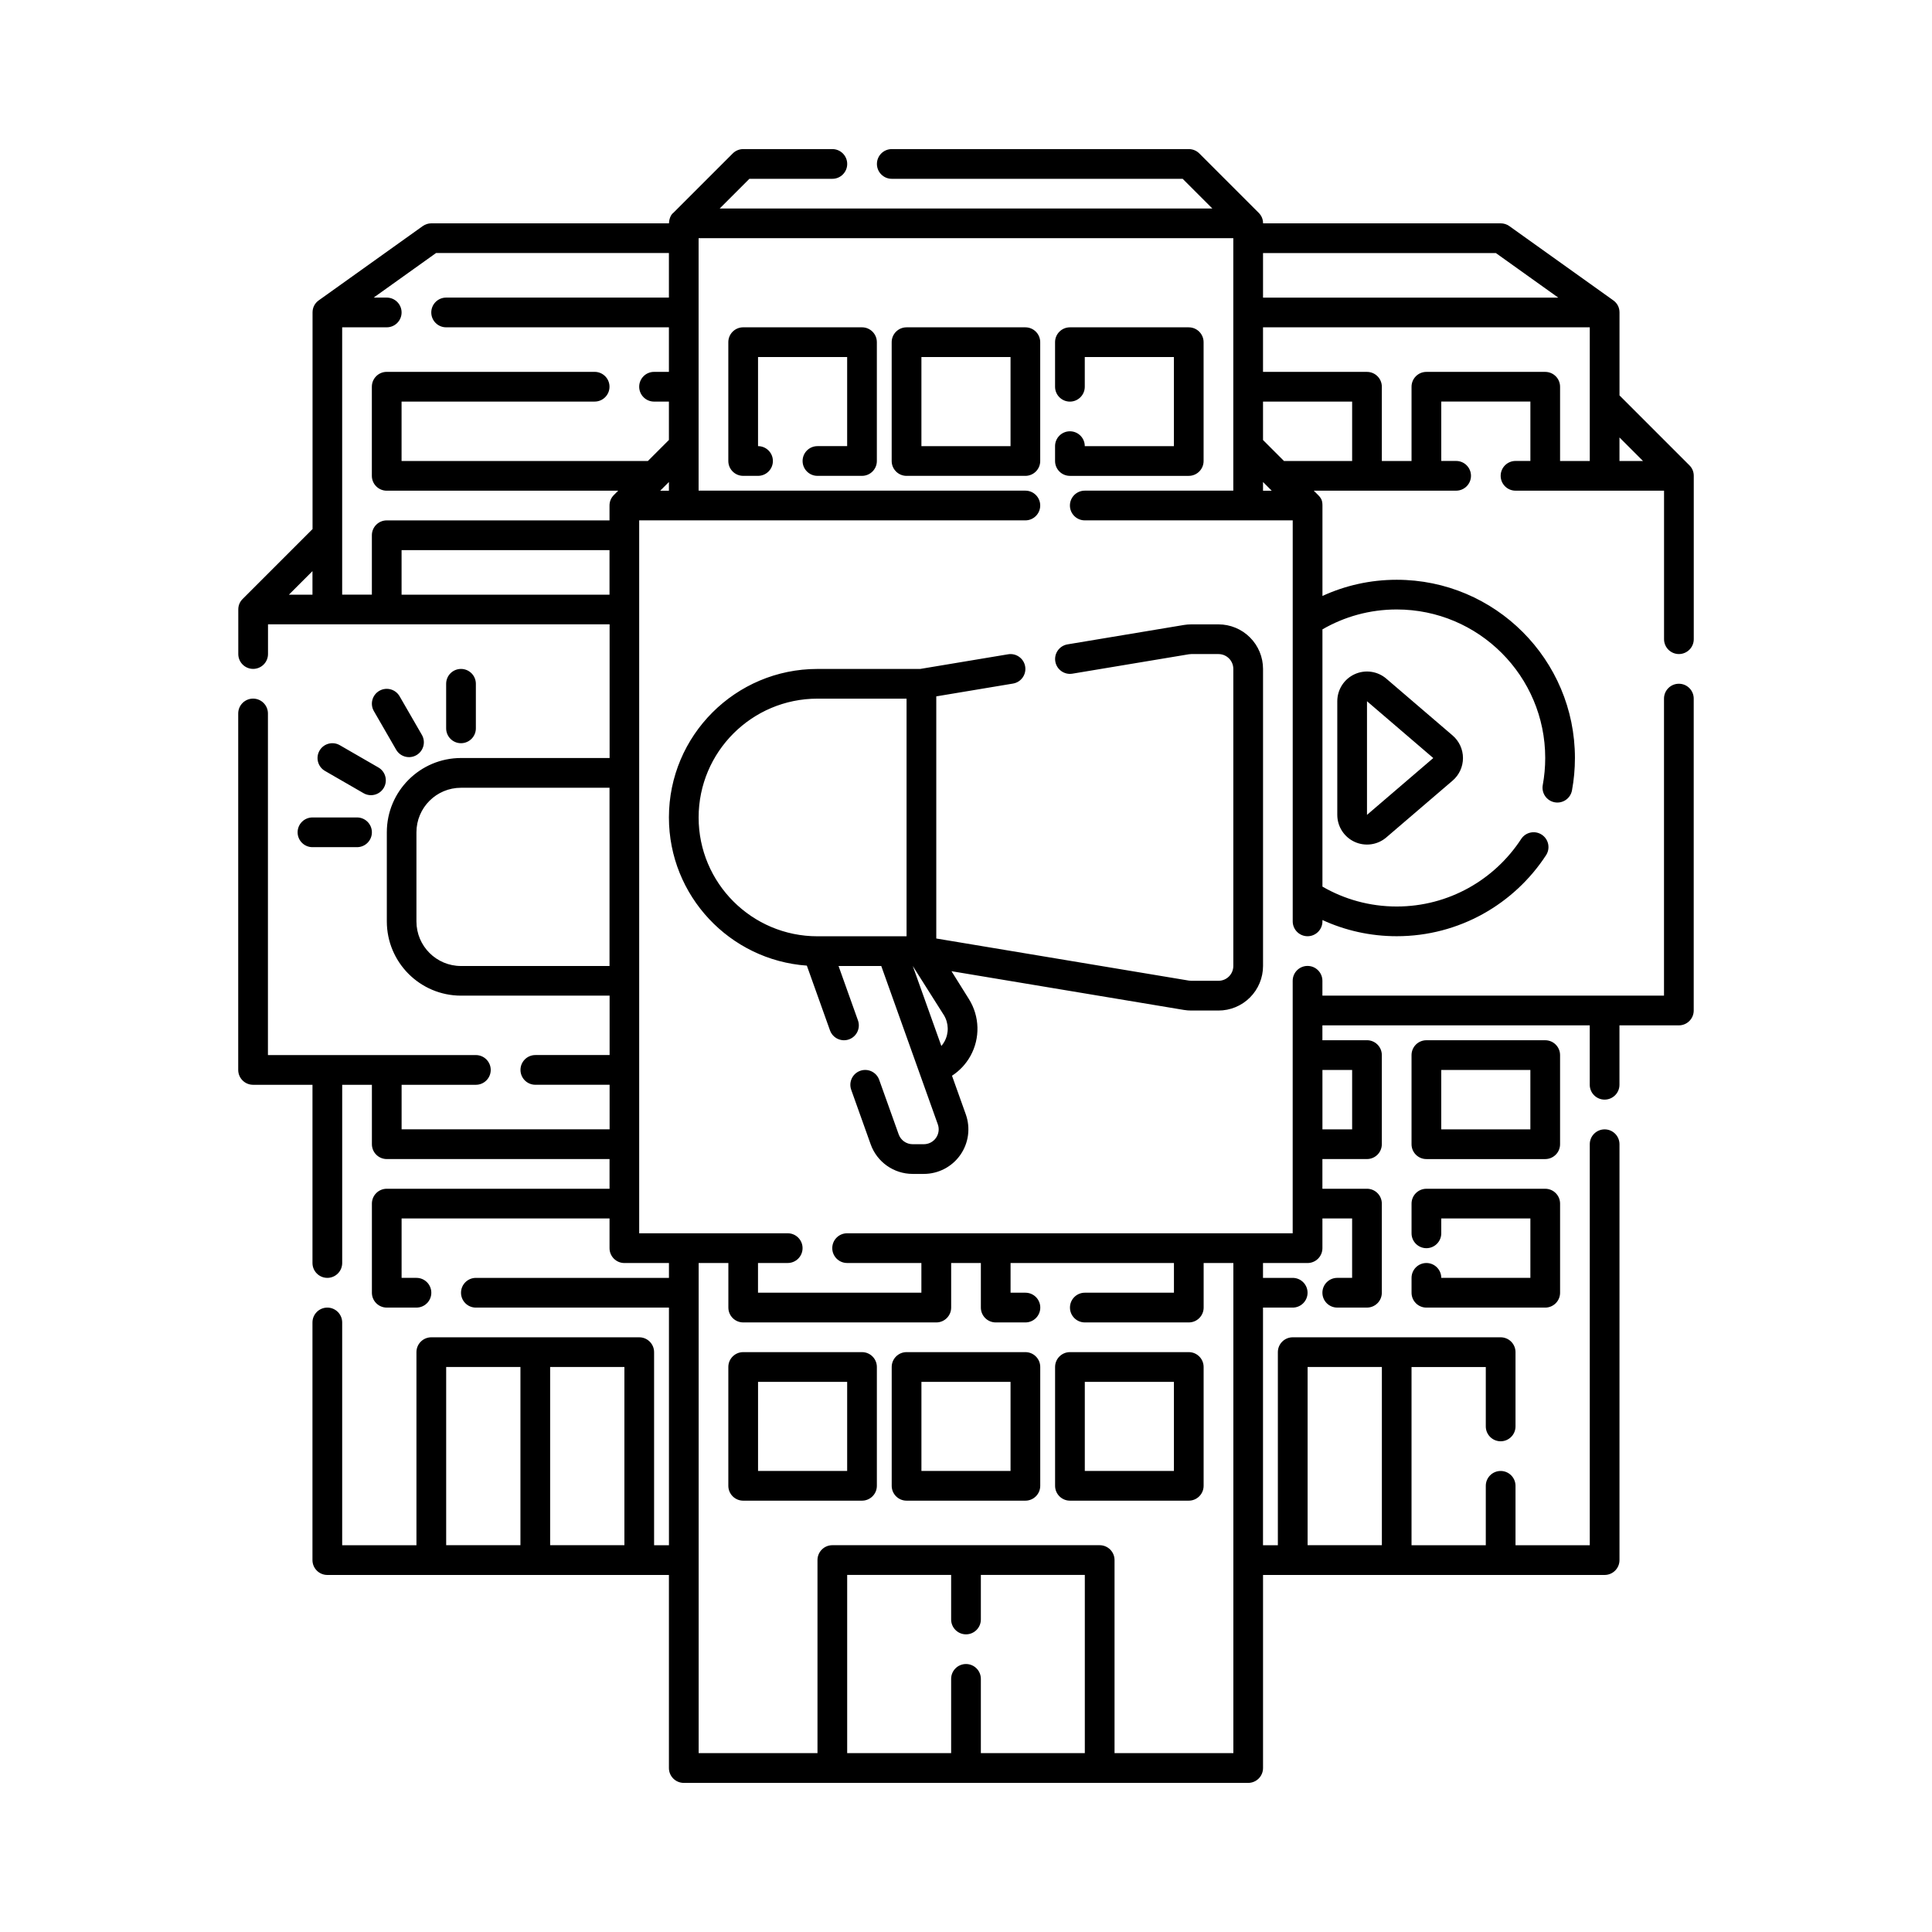
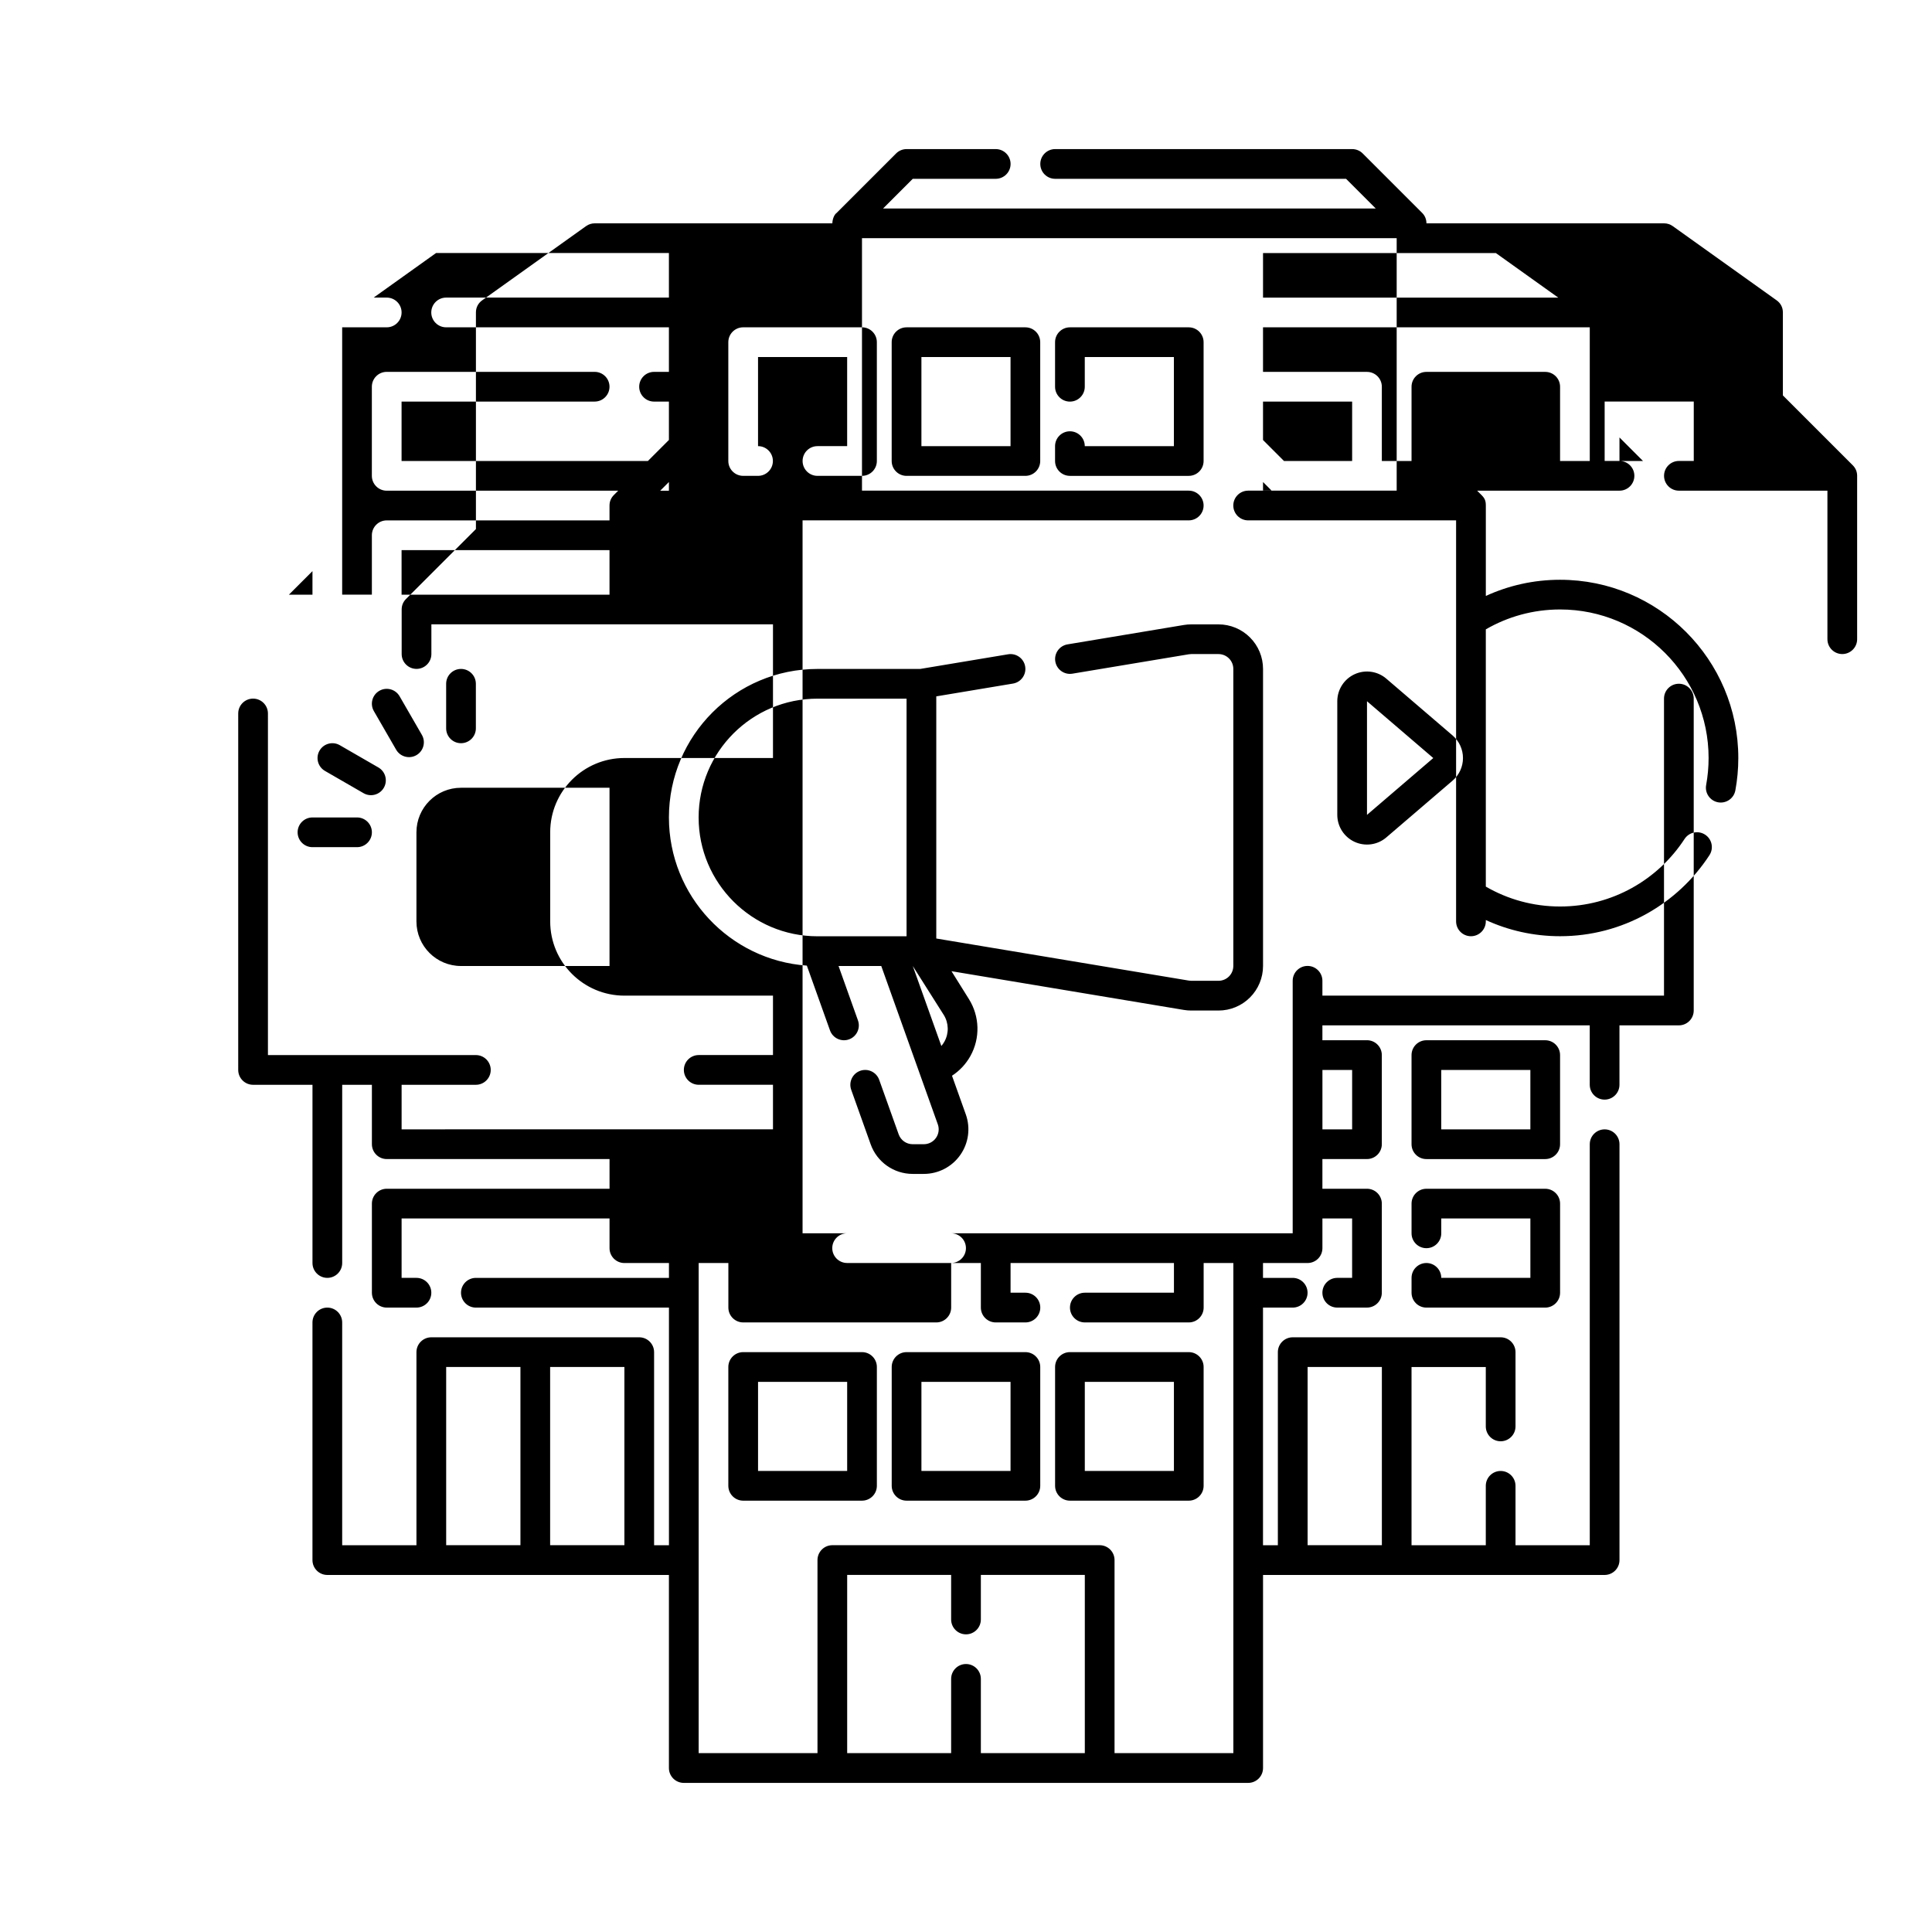
<svg xmlns="http://www.w3.org/2000/svg" fill="#000000" width="800px" height="800px" version="1.1" viewBox="144 144 512 512">
-   <path d="m250.43 443.29v-11.809h19.68c2.172 0 3.938-1.762 3.938-3.938 0-2.172-1.762-3.938-3.938-3.938h-55.105v-90.527c0-2.172-1.762-3.938-3.938-3.938-2.172 0-3.938 1.762-3.938 3.938v94.465c0 2.172 1.762 3.938 3.938 3.938h15.742v47.23c0 2.172 1.762 3.938 3.938 3.938 2.172 0 3.938-1.762 3.938-3.938v-47.23h7.871v15.742c0 2.172 1.762 3.938 3.938 3.938h59.039v7.871h-59.039c-2.172 0-3.938 1.762-3.938 3.938v23.617c0 2.172 1.762 3.938 3.938 3.938h7.871c2.172 0 3.938-1.762 3.938-3.938 0-2.172-1.762-3.938-3.938-3.938h-3.938v-15.742h55.105v7.871c0 2.172 1.762 3.938 3.938 3.938h11.809v3.938h-51.168c-2.172 0-3.938 1.762-3.938 3.938 0 2.172 1.762 3.938 3.938 3.938h51.168v62.977h-3.938v-51.168c0-2.172-1.762-3.938-3.938-3.938h-55.105c-2.172 0-3.938 1.762-3.938 3.938v51.168h-19.68v-59.039c0-2.172-1.762-3.938-3.938-3.938-2.172 0-3.938 1.762-3.938 3.938v62.977c0 2.172 1.762 3.938 3.938 3.938h90.527v51.168c0 2.172 1.762 3.938 3.938 3.938h149.57c2.172 0 3.938-1.762 3.938-3.938v-51.168h90.527c2.172 0 3.938-1.762 3.938-3.938v-110.21c0-2.172-1.762-3.938-3.938-3.938-2.172 0-3.938 1.762-3.938 3.938v106.27h-19.68v-15.742c0-2.172-1.762-3.938-3.938-3.938-2.172 0-3.938 1.762-3.938 3.938v15.742h-19.68v-47.23h19.68v15.742c0 2.172 1.762 3.938 3.938 3.938 2.172 0 3.938-1.762 3.938-3.938v-19.68c0-2.172-1.762-3.938-3.938-3.938h-55.105c-2.172 0-3.938 1.762-3.938 3.938v51.168h-3.938v-62.977h7.871c2.172 0 3.938-1.762 3.938-3.938 0-2.172-1.762-3.938-3.938-3.938h-7.871v-3.938h11.809c2.172 0 3.938-1.762 3.938-3.938v-7.871h7.871v15.742h-3.938c-2.172 0-3.938 1.762-3.938 3.938 0 2.172 1.762 3.938 3.938 3.938h7.871c2.172 0 3.938-1.762 3.938-3.938v-23.617c0-2.172-1.762-3.938-3.938-3.938h-11.809v-7.871h11.809c2.172 0 3.938-1.762 3.938-3.938v-23.617c0-2.172-1.762-3.938-3.938-3.938h-11.809v-3.938h70.848v15.742c0 2.172 1.762 3.938 3.938 3.938 2.172 0 3.938-1.762 3.938-3.938v-15.742h15.742c2.172 0 3.938-1.762 3.938-3.938v-82.656c0-2.172-1.762-3.938-3.938-3.938-2.172 0-3.938 1.762-3.938 3.938v78.719h-90.527v-3.938c0-2.172-1.762-3.938-3.938-3.938-2.172 0-3.938 1.762-3.938 3.938v66.914h-118.08c-2.172 0-3.938 1.762-3.938 3.938 0 2.172 1.762 3.938 3.938 3.938h19.68v7.871h-43.297v-7.871h7.871c2.172 0 3.938-1.762 3.938-3.938 0-2.172-1.762-3.938-3.938-3.938h-39.359v-188.93h102.34c2.172 0 3.938-1.762 3.938-3.938 0-2.172-1.762-3.938-3.938-3.938h-86.594v-66.914h141.7v66.914h-39.359c-2.172 0-3.938 1.762-3.938 3.938 0 2.172 1.762 3.938 3.938 3.938h55.105v106.27c0 2.172 1.762 3.938 3.938 3.938 2.172 0 3.938-1.762 3.938-3.938v-0.355c5.992 2.754 12.66 4.289 19.68 4.289 16.566 0 31.148-8.547 39.582-21.469 1.188-1.82 0.676-4.258-1.145-5.445s-4.258-0.676-5.449 1.145c-7.027 10.77-19.18 17.895-32.988 17.895-7.168 0-13.891-1.922-19.68-5.273v-68.172c5.789-3.352 12.512-5.273 19.68-5.273 21.723 0 39.359 17.637 39.359 39.359 0 2.445-0.223 4.836-0.648 7.16-0.395 2.137 1.023 4.191 3.156 4.582 2.137 0.395 4.191-1.02 4.586-3.156 0.512-2.781 0.781-5.652 0.781-8.586 0-26.066-21.164-47.23-47.23-47.23-7.023 0-13.688 1.535-19.68 4.289v-23.969c0-1.254-0.27-1.898-1.152-2.781l-1.152-1.152h37.73c2.172 0 3.938-1.762 3.938-3.938 0-2.172-1.762-3.938-3.938-3.938h-3.938v-15.742h23.617v15.742h-3.938c-2.172 0-3.938 1.762-3.938 3.938 0 2.172 1.762 3.938 3.938 3.938h39.359v39.359c0 2.172 1.762 3.938 3.938 3.938 2.172 0 3.938-1.762 3.938-3.938v-43.297c0-1.074-0.395-2.023-1.152-2.781l-18.527-18.527v-21.988c0-1.312-0.582-2.441-1.648-3.203l-27.551-19.68c-0.664-0.477-1.469-0.73-2.285-0.73h-62.977c0-1.074-0.395-2.023-1.152-2.781l-15.742-15.742c-0.734-0.738-1.738-1.152-2.781-1.152h-78.719c-2.172 0-3.938 1.762-3.938 3.938 0 2.172 1.762 3.938 3.938 3.938h77.09l7.871 7.871h-130.57l7.871-7.871h21.988c2.172 0 3.938-1.762 3.938-3.938 0-2.172-1.762-3.938-3.938-3.938h-23.617c-1.043 0-2.047 0.414-2.781 1.152l-15.742 15.742c-0.754 0.52-1.152 1.867-1.152 2.781h-62.977c-0.82 0-1.621 0.254-2.285 0.73l-27.551 19.68c-1.062 0.758-1.648 1.902-1.648 3.203v57.41l-18.527 18.527c-0.758 0.758-1.152 1.707-1.152 2.781v11.809c0 2.172 1.762 3.938 3.938 3.938 2.172 0 3.938-1.762 3.938-3.938v-7.871h90.527v35.426h-39.359c-10.867 0-19.68 8.812-19.68 19.68v23.617c0 10.867 8.812 19.68 19.68 19.68h39.359v15.742h-19.68c-2.172 0-3.938 1.762-3.938 3.938 0 2.172 1.762 3.938 3.938 3.938h19.68v11.809h-55.105zm220.42 165.31v-129.89h-7.871v11.809c0 2.172-1.762 3.938-3.938 3.938h-27.551c-2.172 0-3.938-1.762-3.938-3.938 0-2.172 1.762-3.938 3.938-3.938h23.617v-7.871h-43.297v7.871h3.938c2.172 0 3.938 1.762 3.938 3.938 0 2.172-1.762 3.938-3.938 3.938h-7.871c-2.172 0-3.938-1.762-3.938-3.938v-11.809h-7.871v11.809c0 2.172-1.762 3.938-3.938 3.938h-51.168c-2.172 0-3.938-1.762-3.938-3.938v-11.809h-7.871v129.89h31.488v-51.168c0-2.172 1.762-3.938 3.938-3.938h70.848c2.172 0 3.938 1.762 3.938 3.938v51.168h31.488zm-102.34 0h27.551v-19.68c0-2.172 1.762-3.938 3.938-3.938 2.172 0 3.938 1.762 3.938 3.938v19.68h27.551v-47.23h-27.551v11.809c0 2.172-1.762 3.938-3.938 3.938-2.172 0-3.938-1.762-3.938-3.938v-11.809h-27.551zm122.02-55.105h19.68v-47.23h-19.68zm-228.29 0h19.68v-47.23h-19.68zm27.551-47.23v47.23h19.68v-47.23zm173.18 0c0-2.172-1.762-3.938-3.938-3.938h-31.488c-2.172 0-3.938 1.762-3.938 3.938v31.488c0 2.172 1.762 3.938 3.938 3.938h31.488c2.172 0 3.938-1.762 3.938-3.938zm-86.594 0c0-2.172-1.762-3.938-3.938-3.938h-31.488c-2.172 0-3.938 1.762-3.938 3.938v31.488c0 2.172 1.762 3.938 3.938 3.938h31.488c2.172 0 3.938-1.762 3.938-3.938zm43.297 0c0-2.172-1.762-3.938-3.938-3.938h-31.488c-2.172 0-3.938 1.762-3.938 3.938v31.488c0 2.172 1.762 3.938 3.938 3.938h31.488c2.172 0 3.938-1.762 3.938-3.938zm-51.168 3.938v23.617h-23.617v-23.617zm86.594 0v23.617h-23.617v-23.617zm-43.297 0v23.617h-23.617v-23.617zm106.27-27.551v3.938c0 2.172 1.762 3.938 3.938 3.938h31.488c2.172 0 3.938-1.762 3.938-3.938v-23.617c0-2.172-1.762-3.938-3.938-3.938h-31.488c-2.172 0-3.938 1.762-3.938 3.938v7.871c0 2.172 1.762 3.938 3.938 3.938 2.172 0 3.938-1.762 3.938-3.938v-3.938h23.617v15.742h-23.617c0-2.172-1.762-3.938-3.938-3.938-2.172 0-3.938 1.762-3.938 3.938zm-125.95-89.926v-64.18l20.324-3.391c2.144-0.355 3.594-2.387 3.234-4.527-0.355-2.144-2.387-3.594-4.527-3.234l-23.297 3.883h-27.227c-21.723 0-39.359 17.637-39.359 39.359 0 20.777 16.133 37.816 36.551 39.262l6.133 17.164c0.73 2.047 2.984 3.113 5.031 2.387 2.047-0.73 3.113-2.988 2.383-5.031l-5.148-14.422h11.32l14.992 41.973c0.43 1.203 0.246 2.543-0.492 3.59-0.734 1.047-1.938 1.668-3.215 1.668h-2.965c-1.66 0-3.144-1.047-3.703-2.613l-5.164-14.453c-0.73-2.047-2.984-3.113-5.031-2.387-2.047 0.73-3.113 2.988-2.383 5.031 2.019 5.66 3.867 10.836 5.16 14.457 1.68 4.699 6.133 7.836 11.121 7.836h2.965c3.84 0 7.438-1.867 9.652-5.008 2.211-3.137 2.758-7.156 1.469-10.773l-3.656-10.238c2-1.301 3.691-3.086 4.887-5.242 2.613-4.719 2.465-10.484-0.398-15.059l-4.625-7.402 61.59 10.266c0.641 0.105 1.289 0.16 1.945 0.16h7.219c3.133 0 6.137-1.242 8.348-3.461 2.215-2.211 3.461-5.215 3.461-8.348v-78.719c0-3.133-1.242-6.137-3.461-8.348-2.211-2.215-5.215-3.461-8.348-3.461h-7.219c-0.652 0-1.305 0.055-1.945 0.16l-30.844 5.141c-2.144 0.359-3.594 2.387-3.234 4.531 0.355 2.141 2.387 3.59 4.527 3.234l30.848-5.141c0.211-0.035 0.43-0.055 0.648-0.055h7.219c1.043 0 2.047 0.414 2.781 1.152 0.738 0.734 1.152 1.738 1.152 2.781v78.719c0 1.043-0.414 2.047-1.152 2.781-0.734 0.738-1.738 1.152-2.781 1.152h-7.219c-0.219 0-0.438-0.02-0.648-0.055l-66.918-11.152zm165.31 30.887c0-2.172-1.762-3.938-3.938-3.938h-31.488c-2.172 0-3.938 1.762-3.938 3.938v23.617c0 2.172 1.762 3.938 3.938 3.938h31.488c2.172 0 3.938-1.762 3.938-3.938zm-7.871 3.938v15.742h-23.617v-15.742zm-55.105 0v15.742h7.871v-15.742zm-100.36-14.594-8.203-12.957 7.574 21.199c0.309-0.359 0.582-0.75 0.816-1.172 1.227-2.215 1.156-4.922-0.184-7.07zm-88.57-60.191h-39.359c-6.523 0-11.809 5.285-11.809 11.809v23.617c0 6.523 5.285 11.809 11.809 11.809h39.359zm78.719-23.617v62.977h-23.617c-17.379 0-31.488-14.109-31.488-31.488s14.109-31.488 31.488-31.488zm-157.44 39.359h11.809c2.172 0 3.938-1.762 3.938-3.938 0-2.172-1.762-3.938-3.938-3.938h-11.809c-2.172 0-3.938 1.762-3.938 3.938 0 2.172 1.762 3.938 3.938 3.938zm302.15-17.637c1.742-1.496 2.746-3.68 2.746-5.981 0-2.297-1.004-4.484-2.746-5.981l-17.566-15.055c-2.336-2.004-5.621-2.461-8.414-1.176-2.789 1.285-4.582 4.078-4.582 7.152v30.117c0 3.074 1.789 5.863 4.582 7.152 2.793 1.281 6.082 0.828 8.414-1.176zm-22.691-21.039 17.566 15.059-17.566 15.059zm-276.15 18.469 10.227 5.902c1.883 1.086 4.289 0.441 5.375-1.441s0.441-4.289-1.441-5.375l-10.227-5.902c-1.883-1.086-4.289-0.441-5.375 1.441-1.086 1.883-0.441 4.289 1.441 5.375zm12.965-15.848 5.902 10.227c1.086 1.883 3.496 2.527 5.375 1.441 1.883-1.086 2.527-3.496 1.441-5.375l-5.902-10.227c-1.086-1.883-3.496-2.527-5.375-1.441-1.883 1.086-2.527 3.496-1.441 5.375zm19.152-7.242v11.809c0 2.172 1.762 3.938 3.938 3.938 2.172 0 3.938-1.762 3.938-3.938v-11.809c0-2.172-1.762-3.938-3.938-3.938-2.172 0-3.938 1.762-3.938 3.938zm-41.668-23.617h6.242v-6.242zm84.961-11.809h-55.105v11.809h55.105zm15.742-29.18v-10.18h-3.938c-2.172 0-3.938-1.762-3.938-3.938 0-2.172 1.762-3.938 3.938-3.938h3.938v-11.809h-59.039c-2.172 0-3.938-1.762-3.938-3.938 0-2.172 1.762-3.938 3.938-3.938h59.039v-11.809h-61.715l-16.531 11.809h3.465c2.172 0 3.938 1.762 3.938 3.938 0 2.172-1.762 3.938-3.938 3.938h-11.809v70.848h7.871v-15.742c0-2.172 1.762-3.938 3.938-3.938h59.039v-3.938c0-1.07 0.398-2.027 1.152-2.781l1.152-1.152h-61.348c-2.172 0-3.938-1.762-3.938-3.938v-23.617c0-2.172 1.762-3.938 3.938-3.938h55.105c2.172 0 3.938 1.762 3.938 3.938 0 2.172-1.762 3.938-3.938 3.938h-51.168v15.742h65.281l5.566-5.566zm0 11.133-2.305 2.305h2.305zm159.75 2.305-2.305-2.305v2.305zm-120.39-3.938h11.809c2.172 0 3.938-1.762 3.938-3.938v-31.488c0-2.172-1.762-3.938-3.938-3.938h-31.488c-2.172 0-3.938 1.762-3.938 3.938v31.488c0 2.172 1.762 3.938 3.938 3.938h3.938c2.172 0 3.938-1.762 3.938-3.938 0-2.172-1.762-3.938-3.938-3.938v-23.617h23.617v23.617h-7.871c-2.172 0-3.938 1.762-3.938 3.938 0 2.172 1.762 3.938 3.938 3.938zm70.848-7.871c0-2.172-1.762-3.938-3.938-3.938-2.172 0-3.938 1.762-3.938 3.938v3.938c0 2.172 1.762 3.938 3.938 3.938h31.488c2.172 0 3.938-1.762 3.938-3.938v-31.488c0-2.172-1.762-3.938-3.938-3.938h-31.488c-2.172 0-3.938 1.762-3.938 3.938v11.809c0 2.172 1.762 3.938 3.938 3.938 2.172 0 3.938-1.762 3.938-3.938v-7.871h23.617v23.617h-23.617zm-11.809-27.551c0-2.172-1.762-3.938-3.938-3.938h-31.488c-2.172 0-3.938 1.762-3.938 3.938v31.488c0 2.172 1.762 3.938 3.938 3.938h31.488c2.172 0 3.938-1.762 3.938-3.938zm159.75 31.488-6.242-6.242v6.242zm-14.113 0v-35.426h-86.594v11.809h27.551c2.172 0 3.938 1.762 3.938 3.938v19.68h7.871v-19.68c0-2.172 1.762-3.938 3.938-3.938h31.488c2.172 0 3.938 1.762 3.938 3.938v19.68zm-81.027 0h18.051v-15.742h-23.617v10.18l5.566 5.566zm-72.477-27.551v23.617h-23.617v-23.617zm145.16-15.742-16.531-11.809h-61.715v11.809z" fill-rule="evenodd" />
+   <path d="m250.43 443.29v-11.809h19.68c2.172 0 3.938-1.762 3.938-3.938 0-2.172-1.762-3.938-3.938-3.938h-55.105v-90.527c0-2.172-1.762-3.938-3.938-3.938-2.172 0-3.938 1.762-3.938 3.938v94.465c0 2.172 1.762 3.938 3.938 3.938h15.742v47.23c0 2.172 1.762 3.938 3.938 3.938 2.172 0 3.938-1.762 3.938-3.938v-47.23h7.871v15.742c0 2.172 1.762 3.938 3.938 3.938h59.039v7.871h-59.039c-2.172 0-3.938 1.762-3.938 3.938v23.617c0 2.172 1.762 3.938 3.938 3.938h7.871c2.172 0 3.938-1.762 3.938-3.938 0-2.172-1.762-3.938-3.938-3.938h-3.938v-15.742h55.105v7.871c0 2.172 1.762 3.938 3.938 3.938h11.809v3.938h-51.168c-2.172 0-3.938 1.762-3.938 3.938 0 2.172 1.762 3.938 3.938 3.938h51.168v62.977h-3.938v-51.168c0-2.172-1.762-3.938-3.938-3.938h-55.105c-2.172 0-3.938 1.762-3.938 3.938v51.168h-19.68v-59.039c0-2.172-1.762-3.938-3.938-3.938-2.172 0-3.938 1.762-3.938 3.938v62.977c0 2.172 1.762 3.938 3.938 3.938h90.527v51.168c0 2.172 1.762 3.938 3.938 3.938h149.57c2.172 0 3.938-1.762 3.938-3.938v-51.168h90.527c2.172 0 3.938-1.762 3.938-3.938v-110.21c0-2.172-1.762-3.938-3.938-3.938-2.172 0-3.938 1.762-3.938 3.938v106.27h-19.68v-15.742c0-2.172-1.762-3.938-3.938-3.938-2.172 0-3.938 1.762-3.938 3.938v15.742h-19.68v-47.23h19.68v15.742c0 2.172 1.762 3.938 3.938 3.938 2.172 0 3.938-1.762 3.938-3.938v-19.68c0-2.172-1.762-3.938-3.938-3.938h-55.105c-2.172 0-3.938 1.762-3.938 3.938v51.168h-3.938v-62.977h7.871c2.172 0 3.938-1.762 3.938-3.938 0-2.172-1.762-3.938-3.938-3.938h-7.871v-3.938h11.809c2.172 0 3.938-1.762 3.938-3.938v-7.871h7.871v15.742h-3.938c-2.172 0-3.938 1.762-3.938 3.938 0 2.172 1.762 3.938 3.938 3.938h7.871c2.172 0 3.938-1.762 3.938-3.938v-23.617c0-2.172-1.762-3.938-3.938-3.938h-11.809v-7.871h11.809c2.172 0 3.938-1.762 3.938-3.938v-23.617c0-2.172-1.762-3.938-3.938-3.938h-11.809v-3.938h70.848v15.742c0 2.172 1.762 3.938 3.938 3.938 2.172 0 3.938-1.762 3.938-3.938v-15.742h15.742c2.172 0 3.938-1.762 3.938-3.938v-82.656c0-2.172-1.762-3.938-3.938-3.938-2.172 0-3.938 1.762-3.938 3.938v78.719h-90.527v-3.938c0-2.172-1.762-3.938-3.938-3.938-2.172 0-3.938 1.762-3.938 3.938v66.914h-118.08c-2.172 0-3.938 1.762-3.938 3.938 0 2.172 1.762 3.938 3.938 3.938h19.68v7.871v-7.871h7.871c2.172 0 3.938-1.762 3.938-3.938 0-2.172-1.762-3.938-3.938-3.938h-39.359v-188.93h102.34c2.172 0 3.938-1.762 3.938-3.938 0-2.172-1.762-3.938-3.938-3.938h-86.594v-66.914h141.7v66.914h-39.359c-2.172 0-3.938 1.762-3.938 3.938 0 2.172 1.762 3.938 3.938 3.938h55.105v106.27c0 2.172 1.762 3.938 3.938 3.938 2.172 0 3.938-1.762 3.938-3.938v-0.355c5.992 2.754 12.66 4.289 19.68 4.289 16.566 0 31.148-8.547 39.582-21.469 1.188-1.82 0.676-4.258-1.145-5.445s-4.258-0.676-5.449 1.145c-7.027 10.77-19.18 17.895-32.988 17.895-7.168 0-13.891-1.922-19.68-5.273v-68.172c5.789-3.352 12.512-5.273 19.68-5.273 21.723 0 39.359 17.637 39.359 39.359 0 2.445-0.223 4.836-0.648 7.16-0.395 2.137 1.023 4.191 3.156 4.582 2.137 0.395 4.191-1.02 4.586-3.156 0.512-2.781 0.781-5.652 0.781-8.586 0-26.066-21.164-47.23-47.23-47.23-7.023 0-13.688 1.535-19.68 4.289v-23.969c0-1.254-0.27-1.898-1.152-2.781l-1.152-1.152h37.73c2.172 0 3.938-1.762 3.938-3.938 0-2.172-1.762-3.938-3.938-3.938h-3.938v-15.742h23.617v15.742h-3.938c-2.172 0-3.938 1.762-3.938 3.938 0 2.172 1.762 3.938 3.938 3.938h39.359v39.359c0 2.172 1.762 3.938 3.938 3.938 2.172 0 3.938-1.762 3.938-3.938v-43.297c0-1.074-0.395-2.023-1.152-2.781l-18.527-18.527v-21.988c0-1.312-0.582-2.441-1.648-3.203l-27.551-19.68c-0.664-0.477-1.469-0.73-2.285-0.73h-62.977c0-1.074-0.395-2.023-1.152-2.781l-15.742-15.742c-0.734-0.738-1.738-1.152-2.781-1.152h-78.719c-2.172 0-3.938 1.762-3.938 3.938 0 2.172 1.762 3.938 3.938 3.938h77.09l7.871 7.871h-130.57l7.871-7.871h21.988c2.172 0 3.938-1.762 3.938-3.938 0-2.172-1.762-3.938-3.938-3.938h-23.617c-1.043 0-2.047 0.414-2.781 1.152l-15.742 15.742c-0.754 0.52-1.152 1.867-1.152 2.781h-62.977c-0.82 0-1.621 0.254-2.285 0.73l-27.551 19.68c-1.062 0.758-1.648 1.902-1.648 3.203v57.41l-18.527 18.527c-0.758 0.758-1.152 1.707-1.152 2.781v11.809c0 2.172 1.762 3.938 3.938 3.938 2.172 0 3.938-1.762 3.938-3.938v-7.871h90.527v35.426h-39.359c-10.867 0-19.68 8.812-19.68 19.68v23.617c0 10.867 8.812 19.68 19.68 19.68h39.359v15.742h-19.68c-2.172 0-3.938 1.762-3.938 3.938 0 2.172 1.762 3.938 3.938 3.938h19.68v11.809h-55.105zm220.42 165.31v-129.89h-7.871v11.809c0 2.172-1.762 3.938-3.938 3.938h-27.551c-2.172 0-3.938-1.762-3.938-3.938 0-2.172 1.762-3.938 3.938-3.938h23.617v-7.871h-43.297v7.871h3.938c2.172 0 3.938 1.762 3.938 3.938 0 2.172-1.762 3.938-3.938 3.938h-7.871c-2.172 0-3.938-1.762-3.938-3.938v-11.809h-7.871v11.809c0 2.172-1.762 3.938-3.938 3.938h-51.168c-2.172 0-3.938-1.762-3.938-3.938v-11.809h-7.871v129.89h31.488v-51.168c0-2.172 1.762-3.938 3.938-3.938h70.848c2.172 0 3.938 1.762 3.938 3.938v51.168h31.488zm-102.34 0h27.551v-19.68c0-2.172 1.762-3.938 3.938-3.938 2.172 0 3.938 1.762 3.938 3.938v19.68h27.551v-47.23h-27.551v11.809c0 2.172-1.762 3.938-3.938 3.938-2.172 0-3.938-1.762-3.938-3.938v-11.809h-27.551zm122.02-55.105h19.68v-47.23h-19.68zm-228.29 0h19.68v-47.23h-19.68zm27.551-47.23v47.23h19.68v-47.23zm173.18 0c0-2.172-1.762-3.938-3.938-3.938h-31.488c-2.172 0-3.938 1.762-3.938 3.938v31.488c0 2.172 1.762 3.938 3.938 3.938h31.488c2.172 0 3.938-1.762 3.938-3.938zm-86.594 0c0-2.172-1.762-3.938-3.938-3.938h-31.488c-2.172 0-3.938 1.762-3.938 3.938v31.488c0 2.172 1.762 3.938 3.938 3.938h31.488c2.172 0 3.938-1.762 3.938-3.938zm43.297 0c0-2.172-1.762-3.938-3.938-3.938h-31.488c-2.172 0-3.938 1.762-3.938 3.938v31.488c0 2.172 1.762 3.938 3.938 3.938h31.488c2.172 0 3.938-1.762 3.938-3.938zm-51.168 3.938v23.617h-23.617v-23.617zm86.594 0v23.617h-23.617v-23.617zm-43.297 0v23.617h-23.617v-23.617zm106.27-27.551v3.938c0 2.172 1.762 3.938 3.938 3.938h31.488c2.172 0 3.938-1.762 3.938-3.938v-23.617c0-2.172-1.762-3.938-3.938-3.938h-31.488c-2.172 0-3.938 1.762-3.938 3.938v7.871c0 2.172 1.762 3.938 3.938 3.938 2.172 0 3.938-1.762 3.938-3.938v-3.938h23.617v15.742h-23.617c0-2.172-1.762-3.938-3.938-3.938-2.172 0-3.938 1.762-3.938 3.938zm-125.95-89.926v-64.18l20.324-3.391c2.144-0.355 3.594-2.387 3.234-4.527-0.355-2.144-2.387-3.594-4.527-3.234l-23.297 3.883h-27.227c-21.723 0-39.359 17.637-39.359 39.359 0 20.777 16.133 37.816 36.551 39.262l6.133 17.164c0.73 2.047 2.984 3.113 5.031 2.387 2.047-0.73 3.113-2.988 2.383-5.031l-5.148-14.422h11.32l14.992 41.973c0.43 1.203 0.246 2.543-0.492 3.59-0.734 1.047-1.938 1.668-3.215 1.668h-2.965c-1.66 0-3.144-1.047-3.703-2.613l-5.164-14.453c-0.73-2.047-2.984-3.113-5.031-2.387-2.047 0.73-3.113 2.988-2.383 5.031 2.019 5.66 3.867 10.836 5.16 14.457 1.68 4.699 6.133 7.836 11.121 7.836h2.965c3.84 0 7.438-1.867 9.652-5.008 2.211-3.137 2.758-7.156 1.469-10.773l-3.656-10.238c2-1.301 3.691-3.086 4.887-5.242 2.613-4.719 2.465-10.484-0.398-15.059l-4.625-7.402 61.59 10.266c0.641 0.105 1.289 0.16 1.945 0.16h7.219c3.133 0 6.137-1.242 8.348-3.461 2.215-2.211 3.461-5.215 3.461-8.348v-78.719c0-3.133-1.242-6.137-3.461-8.348-2.211-2.215-5.215-3.461-8.348-3.461h-7.219c-0.652 0-1.305 0.055-1.945 0.16l-30.844 5.141c-2.144 0.359-3.594 2.387-3.234 4.531 0.355 2.141 2.387 3.59 4.527 3.234l30.848-5.141c0.211-0.035 0.43-0.055 0.648-0.055h7.219c1.043 0 2.047 0.414 2.781 1.152 0.738 0.734 1.152 1.738 1.152 2.781v78.719c0 1.043-0.414 2.047-1.152 2.781-0.734 0.738-1.738 1.152-2.781 1.152h-7.219c-0.219 0-0.438-0.02-0.648-0.055l-66.918-11.152zm165.31 30.887c0-2.172-1.762-3.938-3.938-3.938h-31.488c-2.172 0-3.938 1.762-3.938 3.938v23.617c0 2.172 1.762 3.938 3.938 3.938h31.488c2.172 0 3.938-1.762 3.938-3.938zm-7.871 3.938v15.742h-23.617v-15.742zm-55.105 0v15.742h7.871v-15.742zm-100.36-14.594-8.203-12.957 7.574 21.199c0.309-0.359 0.582-0.75 0.816-1.172 1.227-2.215 1.156-4.922-0.184-7.07zm-88.57-60.191h-39.359c-6.523 0-11.809 5.285-11.809 11.809v23.617c0 6.523 5.285 11.809 11.809 11.809h39.359zm78.719-23.617v62.977h-23.617c-17.379 0-31.488-14.109-31.488-31.488s14.109-31.488 31.488-31.488zm-157.44 39.359h11.809c2.172 0 3.938-1.762 3.938-3.938 0-2.172-1.762-3.938-3.938-3.938h-11.809c-2.172 0-3.938 1.762-3.938 3.938 0 2.172 1.762 3.938 3.938 3.938zm302.15-17.637c1.742-1.496 2.746-3.68 2.746-5.981 0-2.297-1.004-4.484-2.746-5.981l-17.566-15.055c-2.336-2.004-5.621-2.461-8.414-1.176-2.789 1.285-4.582 4.078-4.582 7.152v30.117c0 3.074 1.789 5.863 4.582 7.152 2.793 1.281 6.082 0.828 8.414-1.176zm-22.691-21.039 17.566 15.059-17.566 15.059zm-276.15 18.469 10.227 5.902c1.883 1.086 4.289 0.441 5.375-1.441s0.441-4.289-1.441-5.375l-10.227-5.902c-1.883-1.086-4.289-0.441-5.375 1.441-1.086 1.883-0.441 4.289 1.441 5.375zm12.965-15.848 5.902 10.227c1.086 1.883 3.496 2.527 5.375 1.441 1.883-1.086 2.527-3.496 1.441-5.375l-5.902-10.227c-1.086-1.883-3.496-2.527-5.375-1.441-1.883 1.086-2.527 3.496-1.441 5.375zm19.152-7.242v11.809c0 2.172 1.762 3.938 3.938 3.938 2.172 0 3.938-1.762 3.938-3.938v-11.809c0-2.172-1.762-3.938-3.938-3.938-2.172 0-3.938 1.762-3.938 3.938zm-41.668-23.617h6.242v-6.242zm84.961-11.809h-55.105v11.809h55.105zm15.742-29.18v-10.18h-3.938c-2.172 0-3.938-1.762-3.938-3.938 0-2.172 1.762-3.938 3.938-3.938h3.938v-11.809h-59.039c-2.172 0-3.938-1.762-3.938-3.938 0-2.172 1.762-3.938 3.938-3.938h59.039v-11.809h-61.715l-16.531 11.809h3.465c2.172 0 3.938 1.762 3.938 3.938 0 2.172-1.762 3.938-3.938 3.938h-11.809v70.848h7.871v-15.742c0-2.172 1.762-3.938 3.938-3.938h59.039v-3.938c0-1.07 0.398-2.027 1.152-2.781l1.152-1.152h-61.348c-2.172 0-3.938-1.762-3.938-3.938v-23.617c0-2.172 1.762-3.938 3.938-3.938h55.105c2.172 0 3.938 1.762 3.938 3.938 0 2.172-1.762 3.938-3.938 3.938h-51.168v15.742h65.281l5.566-5.566zm0 11.133-2.305 2.305h2.305zm159.75 2.305-2.305-2.305v2.305zm-120.39-3.938h11.809c2.172 0 3.938-1.762 3.938-3.938v-31.488c0-2.172-1.762-3.938-3.938-3.938h-31.488c-2.172 0-3.938 1.762-3.938 3.938v31.488c0 2.172 1.762 3.938 3.938 3.938h3.938c2.172 0 3.938-1.762 3.938-3.938 0-2.172-1.762-3.938-3.938-3.938v-23.617h23.617v23.617h-7.871c-2.172 0-3.938 1.762-3.938 3.938 0 2.172 1.762 3.938 3.938 3.938zm70.848-7.871c0-2.172-1.762-3.938-3.938-3.938-2.172 0-3.938 1.762-3.938 3.938v3.938c0 2.172 1.762 3.938 3.938 3.938h31.488c2.172 0 3.938-1.762 3.938-3.938v-31.488c0-2.172-1.762-3.938-3.938-3.938h-31.488c-2.172 0-3.938 1.762-3.938 3.938v11.809c0 2.172 1.762 3.938 3.938 3.938 2.172 0 3.938-1.762 3.938-3.938v-7.871h23.617v23.617h-23.617zm-11.809-27.551c0-2.172-1.762-3.938-3.938-3.938h-31.488c-2.172 0-3.938 1.762-3.938 3.938v31.488c0 2.172 1.762 3.938 3.938 3.938h31.488c2.172 0 3.938-1.762 3.938-3.938zm159.75 31.488-6.242-6.242v6.242zm-14.113 0v-35.426h-86.594v11.809h27.551c2.172 0 3.938 1.762 3.938 3.938v19.68h7.871v-19.68c0-2.172 1.762-3.938 3.938-3.938h31.488c2.172 0 3.938 1.762 3.938 3.938v19.68zm-81.027 0h18.051v-15.742h-23.617v10.18l5.566 5.566zm-72.477-27.551v23.617h-23.617v-23.617zm145.16-15.742-16.531-11.809h-61.715v11.809z" fill-rule="evenodd" />
</svg>